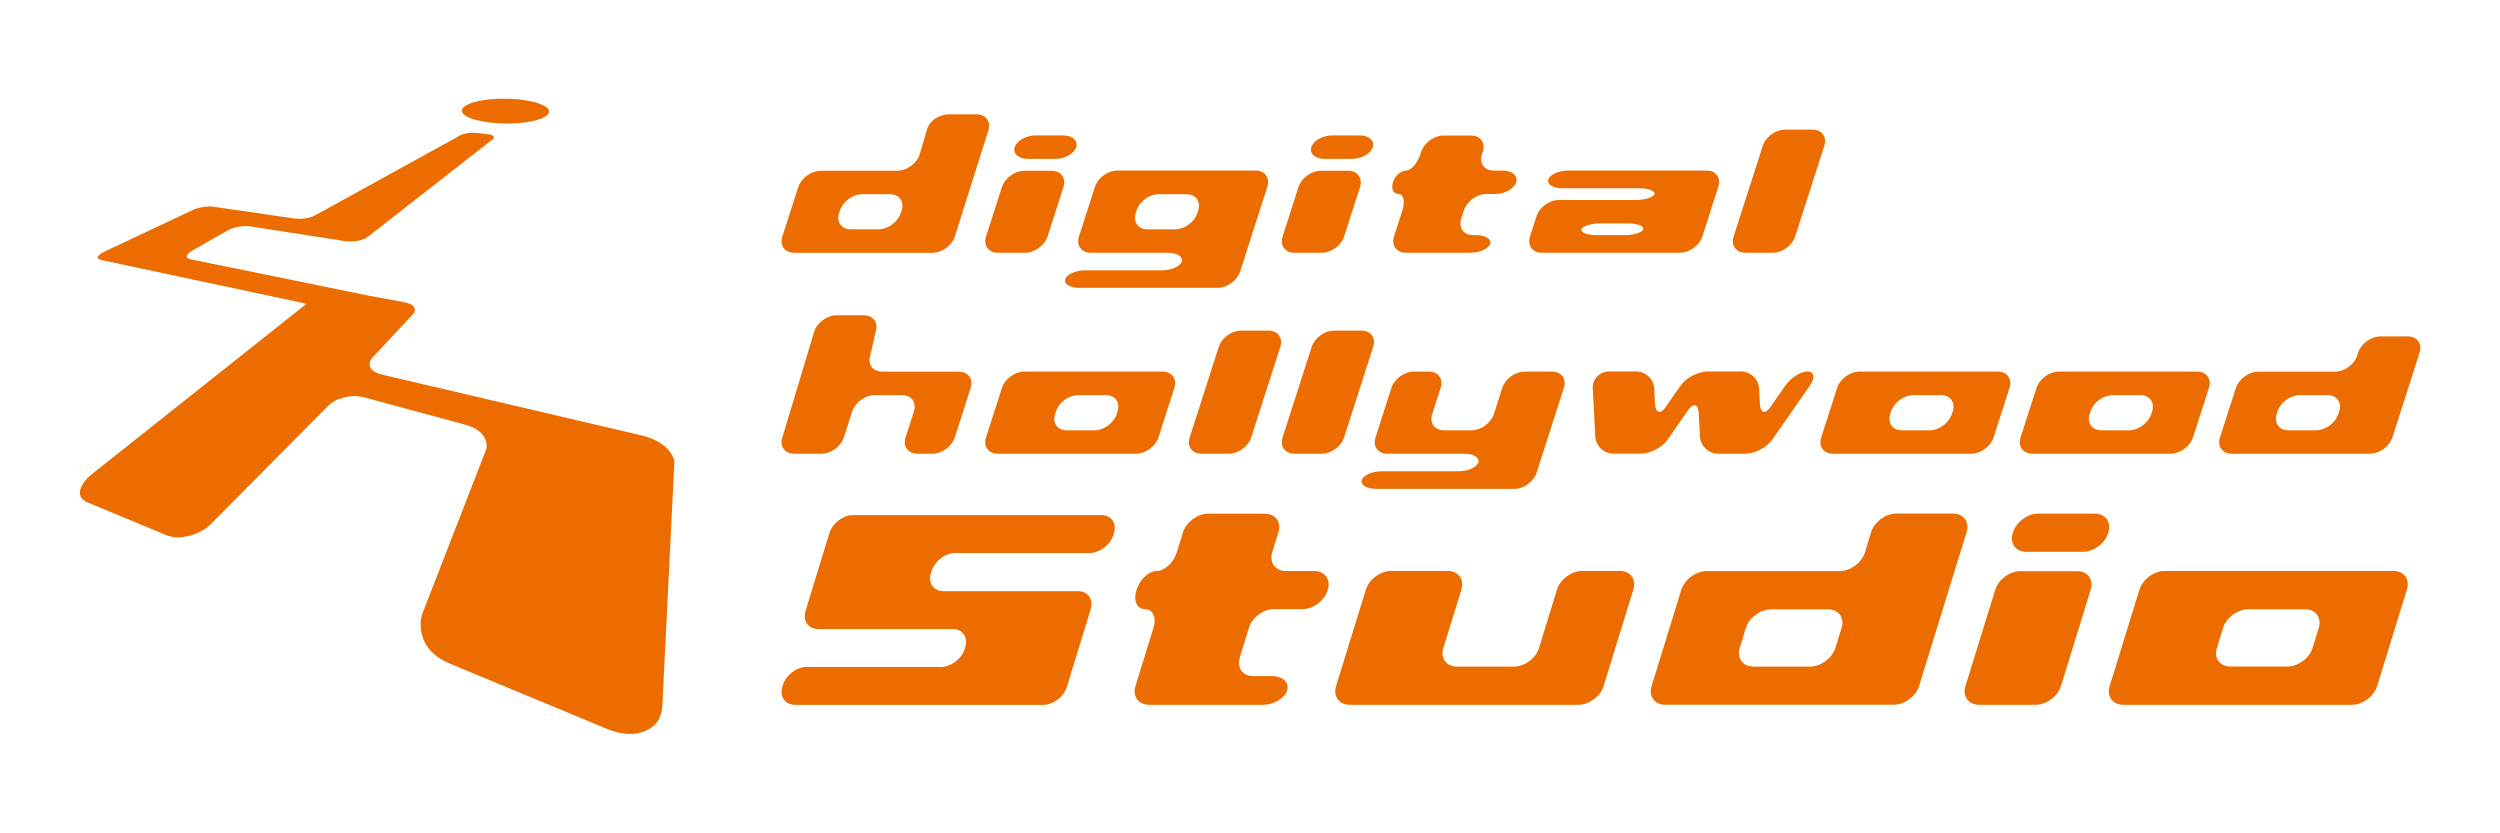
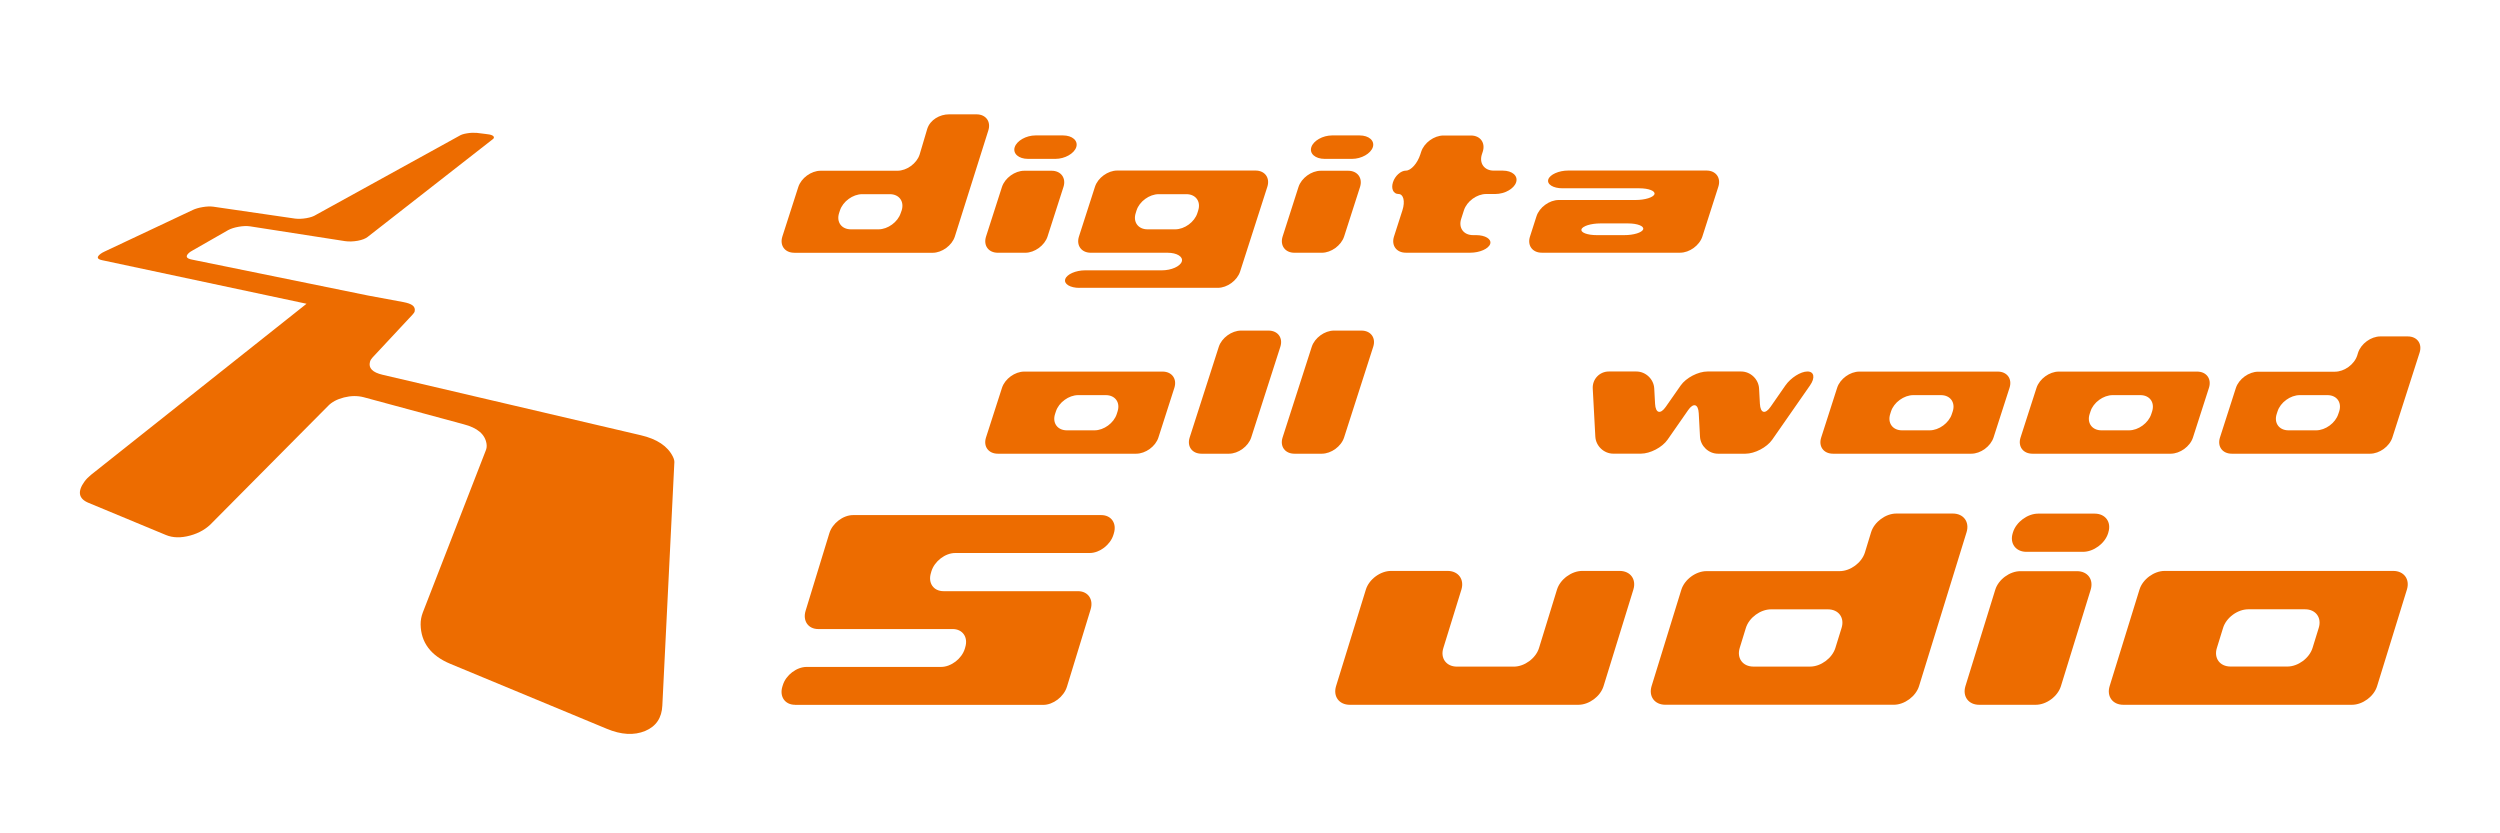
<svg xmlns="http://www.w3.org/2000/svg" version="1.1" id="レイヤー_1" x="0px" y="0px" viewBox="0 0 600 200" style="enable-background:new 0 0 600 200;" xml:space="preserve">
  <style type="text/css">
	.st0{fill:#ED6C00;}
</style>
  <g>
    <path class="st0" d="M190.8,169.15c-2.4,0-3.77-1.97-3.03-4.37l0.11-0.35c0.73-2.41,3.31-4.37,5.71-4.37h32.27   c2.4,0,4.97-1.97,5.7-4.37l0.1-0.36c0.74-2.4-0.63-4.36-3.02-4.36h-32.27c-2.4,0-3.76-1.97-3.03-4.37l5.7-18.62   c0.73-2.39,3.29-4.36,5.7-4.36h59.56c2.4,0,3.77,1.97,3.03,4.36l-0.11,0.37c-0.73,2.4-3.3,4.37-5.7,4.37h-32.27   c-2.4,0-4.96,1.96-5.71,4.38l-0.12,0.42c-0.74,2.4,0.62,4.36,3.03,4.36h32.27c2.4,0,3.77,1.97,3.03,4.37l-5.68,18.55   c-0.73,2.4-3.3,4.37-5.7,4.37H190.8z" />
    <path class="st0" d="M399.68,169.14c-2.57,0-4.05-2.01-3.3-4.47l7.14-23.13c0.77-2.47,3.49-4.47,6.05-4.47h31.95   c2.58,0,5.29-2.01,6.06-4.47l1.49-4.88c0.76-2.45,3.48-4.47,6.04-4.47h13.57c2.58,0,4.05,2.02,3.3,4.47l-11.41,36.95   c-0.76,2.45-3.49,4.47-6.05,4.47H399.68z M441.98,150.7c0.76-2.46-0.71-4.46-3.3-4.46h-13.62c-2.58,0-5.29,2.01-6.05,4.46   l-1.48,4.81c-0.75,2.45,0.73,4.47,3.29,4.47h13.62c2.56,0,5.29-2.02,6.05-4.47L441.98,150.7z" />
    <path class="st0" d="M486.34,132.44c-2.56,0-4.05-2.02-3.29-4.47l0.07-0.23c0.76-2.45,3.48-4.47,6.04-4.47h13.56   c2.57,0,4.05,2.02,3.29,4.47l-0.06,0.23c-0.76,2.46-3.48,4.47-6.05,4.47H486.34z M475.01,169.15c-2.57,0-4.05-2.01-3.31-4.47   l7.16-23.13c0.75-2.47,3.48-4.47,6.04-4.47h13.57c2.57,0,4.05,2,3.29,4.47l-7.14,23.13c-0.77,2.46-3.48,4.47-6.05,4.47H475.01z" />
    <path class="st0" d="M509.61,169.15c-2.57,0-4.05-2.01-3.3-4.47l7.17-23.19c0.75-2.46,3.48-4.47,6.04-4.47h54.85   c2.58,0,4.05,2.01,3.29,4.47l-7.16,23.19c-0.75,2.46-3.48,4.47-6.04,4.47H509.61z M556.5,150.69c0.76-2.45-0.72-4.46-3.29-4.46   h-13.62c-2.58,0-5.3,2.01-6.05,4.46l-1.49,4.82c-0.77,2.45,0.71,4.46,3.29,4.46h13.62c2.58,0,5.29-2.01,6.05-4.46L556.5,150.69z" />
-     <path class="st0" d="M305.8,146.18c-2.57,0-5.3,2.01-6.05,4.46l-2.21,7.17c-0.76,2.45,0.73,4.46,3.3,4.46h4.45   c2.57,0,4.19,1.55,3.62,3.44c-0.6,1.89-3.18,3.44-5.74,3.44H275.8c-2.56,0-4.05-2.01-3.3-4.46l4.34-14.04   c0.75-2.45-0.17-4.46-2.06-4.46c-1.89,0-2.82-2.01-2.06-4.46l0.08-0.22c0.76-2.47,2.93-4.47,4.81-4.47c1.89,0,4.07-2.02,4.82-4.47   l1.49-4.82c0.76-2.45,3.49-4.47,6.06-4.47h13.56c2.56,0,4.05,2.01,3.28,4.47l-1.49,4.82c-0.76,2.45,0.73,4.47,3.3,4.47h6.75   c2.57,0,4.05,2,3.3,4.47l-0.08,0.22c-0.75,2.46-3.47,4.46-6.04,4.46H305.8z" />
    <path class="st0" d="M323.95,169.15c-2.56,0-4.05-2.01-3.3-4.47l7.16-23.19c0.76-2.46,3.48-4.47,6.05-4.47h13.57   c2.56,0,4.05,2.01,3.31,4.47l-4.34,14.04c-0.77,2.45,0.71,4.46,3.28,4.46h13.63c2.58,0,5.29-2.01,6.05-4.46l4.32-14.04   c0.76-2.46,3.49-4.47,6.06-4.47h8.97c2.58,0,4.05,2.01,3.3,4.47l-7.16,23.19c-0.76,2.46-3.48,4.47-6.05,4.47H323.95z" />
    <path class="st0" d="M190.61,60.66c-2.25,0-3.53-1.75-2.84-3.9l3.82-11.88c0.69-2.14,3.09-3.9,5.35-3.9h18.43   c2.25,0,4.65-1.75,5.34-3.89l1.84-6.2c0.7-2.14,2.98-3.45,5.22-3.45h6.59c2.25,0,3.53,1.75,2.83,3.89l-8.03,25.44   c-0.68,2.14-3.09,3.9-5.34,3.9H190.61z M216.4,50.5c0.68-2.15-0.6-3.9-2.85-3.9h-6.61c-2.26,0-4.65,1.75-5.35,3.9l-0.21,0.64   c-0.69,2.15,0.59,3.9,2.84,3.9h6.61c2.25,0,4.65-1.75,5.34-3.9L216.4,50.5z" />
    <path class="st0" d="M246.72,38.13c-2.25,0-3.68-1.27-3.19-2.81c0.51-1.55,2.75-2.82,5-2.82h6.58c2.25,0,3.69,1.27,3.19,2.82   c-0.5,1.54-2.75,2.81-5,2.81H246.72z M239.49,60.66c-2.26,0-3.53-1.75-2.84-3.9l3.82-11.89c0.69-2.14,3.1-3.89,5.34-3.89h6.58   c2.25,0,3.53,1.76,2.84,3.89l-3.82,11.89c-0.69,2.15-3.1,3.9-5.34,3.9H239.49z" />
    <path class="st0" d="M259.07,69.09c-2.25,0-3.79-0.94-3.41-2.1c0.37-1.16,2.51-2.11,4.77-2.11h18.43c2.25,0,4.39-0.95,4.77-2.11   c0.37-1.16-1.17-2.11-3.41-2.11h-18.43c-2.25,0-3.53-1.75-2.84-3.9l3.84-11.93c0.68-2.14,3.09-3.9,5.34-3.9h33.19   c2.25,0,3.53,1.75,2.84,3.9l-6.54,20.36c-0.7,2.14-3.1,3.89-5.34,3.89H259.07z M287.57,50.5c0.69-2.15-0.6-3.9-2.85-3.9h-6.61   c-2.26,0-4.66,1.75-5.34,3.9l-0.2,0.64c-0.69,2.15,0.59,3.9,2.84,3.9h6.62c2.26,0,4.66-1.75,5.34-3.9L287.57,50.5z" />
    <path class="st0" d="M317.91,38.13c-2.25,0-3.69-1.27-3.19-2.81c0.49-1.55,2.75-2.82,4.99-2.82h6.59c2.24,0,3.68,1.27,3.18,2.82   c-0.5,1.54-2.74,2.81-4.99,2.81H317.91z M310.67,60.66c-2.25,0-3.52-1.75-2.84-3.9l3.81-11.89c0.69-2.14,3.09-3.89,5.34-3.89h6.59   c2.24,0,3.52,1.76,2.84,3.89l-3.82,11.89c-0.7,2.15-3.1,3.9-5.35,3.9H310.67z" />
    <path class="st0" d="M356.69,46.56c-2.25,0-4.65,1.75-5.34,3.89l-0.67,2.09c-0.69,2.14,0.58,3.89,2.84,3.89h0.71   c2.25,0,3.79,0.95,3.42,2.11c-0.38,1.16-2.52,2.11-4.77,2.11H337.4c-2.26,0-3.53-1.75-2.84-3.89l2.03-6.31   c0.68-2.14,0.25-3.89-0.96-3.89c-1.22,0-1.82-1.27-1.32-2.81c0.49-1.55,1.89-2.8,3.11-2.8c1.22,0,2.78-1.77,3.46-3.9l0.21-0.64   c0.69-2.14,3.1-3.89,5.35-3.89h6.58c2.25,0,3.53,1.75,2.84,3.89l-0.21,0.64c-0.69,2.14,0.59,3.9,2.85,3.9h2.19   c2.25,0,3.69,1.26,3.18,2.8c-0.49,1.54-2.74,2.81-4.99,2.81H356.69z" />
    <path class="st0" d="M408.57,56.76c-0.69,2.14-3.09,3.89-5.35,3.89h-33.19c-2.25,0-3.53-1.75-2.83-3.89l1.56-4.86   c0.69-2.14,3.09-3.9,5.35-3.9h18.42c2.25,0,4.3-0.63,4.54-1.4c0.25-0.77-1.38-1.41-3.64-1.41h-18.43c-2.25,0-3.78-0.96-3.41-2.13   c0.38-1.17,2.53-2.13,4.78-2.13h33.19c2.26,0,3.53,1.75,2.84,3.89L408.57,56.76z M394.36,55.03c0.25-0.77-1.38-1.41-3.64-1.41   h-6.62c-2.26,0-4.3,0.63-4.54,1.41c-0.25,0.78,1.4,1.4,3.64,1.4h6.62C392.07,56.44,394.11,55.81,394.36,55.03" />
-     <path class="st0" d="M418.92,60.66c-2.25,0-3.53-1.75-2.85-3.9l7-21.77c0.68-2.15,3.09-3.89,5.34-3.89h6.58   c2.25,0,3.53,1.75,2.84,3.89l-6.99,21.77c-0.69,2.15-3.09,3.9-5.35,3.9H418.92z" />
-     <path class="st0" d="M220.17,108.89c-2.25,0-3.52-1.75-2.84-3.89l2.01-6.26c0.69-2.15-0.59-3.9-2.84-3.9h-6.62   c-2.25,0-4.65,1.75-5.35,3.9l-2.01,6.26c-0.69,2.14-3.09,3.89-5.34,3.89h-6.58c-2.25,0-3.53-1.75-2.84-3.89l7.65-25.44   c0.7-2.14,3.1-3.89,5.34-3.89h6.58c2.25,0,3.53,1.75,2.84,3.89l-1.31,5.72c-0.7,2.14,0.57,3.9,2.83,3.91l18.42,0.02   c2.25,0,3.52,1.76,2.84,3.9l-3.81,11.9c-0.7,2.14-3.1,3.89-5.35,3.89H220.17z" />
    <path class="st0" d="M239.48,108.89c-2.25,0-3.53-1.75-2.84-3.89l3.84-11.93c0.69-2.14,3.09-3.89,5.34-3.89H279   c2.26,0,3.53,1.75,2.85,3.89L278.02,105c-0.68,2.14-3.09,3.89-5.34,3.89H239.48z M268.22,98.73c0.69-2.15-0.58-3.9-2.84-3.9h-6.61   c-2.25,0-4.66,1.75-5.35,3.9l-0.21,0.64c-0.69,2.15,0.59,3.91,2.84,3.91h6.63c2.25,0,4.65-1.76,5.34-3.91L268.22,98.73z" />
    <path class="st0" d="M288.36,108.89c-2.25,0-3.53-1.75-2.84-3.89l6.99-21.77c0.69-2.14,3.1-3.89,5.35-3.89h6.58   c2.25,0,3.53,1.75,2.84,3.89L300.29,105c-0.7,2.14-3.1,3.89-5.34,3.89H288.36z" />
    <path class="st0" d="M310.66,108.89c-2.25,0-3.53-1.75-2.84-3.89l7-21.77c0.69-2.14,3.09-3.89,5.33-3.89h6.59   c2.25,0,3.53,1.75,2.83,3.89L322.58,105c-0.69,2.14-3.09,3.89-5.35,3.89H310.66z" />
-     <path class="st0" d="M330.25,117.32c-2.25,0-3.79-0.95-3.42-2.11c0.37-1.16,2.52-2.1,4.77-2.1h18.42c2.25,0,4.4-0.95,4.77-2.11   c0.38-1.16-1.16-2.11-3.4-2.11h-18.43c-2.26,0-3.53-1.75-2.84-3.89l3.83-11.93c0.69-2.14,3.09-3.89,5.35-3.89h3.63   c2.25,0,3.53,1.75,2.83,3.89l-2.03,6.3c-0.69,2.15,0.59,3.91,2.84,3.91h6.62c2.25,0,4.65-1.76,5.34-3.91l2.03-6.3   c0.68-2.14,3.09-3.89,5.35-3.89h6.58c2.25,0,3.53,1.75,2.83,3.89l-6.53,20.36c-0.69,2.15-3.09,3.9-5.35,3.9H330.25z" />
    <path class="st0" d="M425.33,105.53c-1.29,1.85-4.19,3.36-6.43,3.36h-6.58c-2.25,0-4.2-1.84-4.32-4.09l-0.3-5.62   c-0.12-2.24-1.28-2.58-2.56-0.73l-4.92,7.07c-1.28,1.85-4.17,3.36-6.42,3.36h-6.61c-2.25,0-4.19-1.84-4.31-4.09l-0.62-11.54   c-0.12-2.24,1.63-4.09,3.87-4.09h6.59c2.25,0,4.19,1.84,4.3,4.09l0.2,3.68c0.12,2.24,1.27,2.57,2.56,0.72l3.59-5.14   c1.29-1.84,4.18-3.35,6.44-3.35h8.06c2.25,0,4.19,1.84,4.31,4.09l0.2,3.68c0.12,2.24,1.26,2.57,2.55,0.72l3.57-5.14   c1.28-1.84,3.66-3.35,5.29-3.35c1.62,0,1.9,1.51,0.61,3.35L425.33,105.53z" />
    <path class="st0" d="M439.92,108.89c-2.25,0-3.53-1.75-2.83-3.89l3.83-11.93c0.68-2.14,3.08-3.89,5.34-3.89h33.19   c2.26,0,3.53,1.75,2.84,3.89L478.45,105c-0.7,2.14-3.09,3.89-5.34,3.89H439.92z M468.66,98.73c0.69-2.15-0.59-3.9-2.84-3.9h-6.62   c-2.24,0-4.66,1.75-5.35,3.9l-0.2,0.64c-0.69,2.15,0.59,3.91,2.84,3.91h6.62c2.25,0,4.65-1.76,5.34-3.91L468.66,98.73z" />
    <path class="st0" d="M487.78,108.89c-2.25,0-3.53-1.75-2.85-3.89l3.84-11.93c0.7-2.14,3.1-3.89,5.34-3.89h33.19   c2.25,0,3.53,1.75,2.85,3.89L526.31,105c-0.69,2.14-3.09,3.89-5.35,3.89H487.78z M516.51,98.73c0.68-2.15-0.59-3.9-2.84-3.9h-6.61   c-2.26,0-4.66,1.75-5.34,3.9l-0.21,0.64c-0.69,2.15,0.59,3.91,2.84,3.91h6.61c2.26,0,4.66-1.76,5.34-3.91L516.51,98.73z" />
    <path class="st0" d="M535.63,108.89c-2.25,0-3.53-1.75-2.84-3.89l3.82-11.89c0.69-2.14,3.09-3.9,5.35-3.9h18.42   c2.26,0,4.66-1.75,5.35-3.89l0.21-0.68c0.7-2.15,3.1-3.9,5.34-3.9h6.58c2.25,0,3.53,1.75,2.84,3.9L574.17,105   c-0.69,2.14-3.09,3.89-5.35,3.89H535.63z M561.41,98.73c0.68-2.15-0.58-3.9-2.84-3.9h-6.62c-2.25,0-4.66,1.75-5.34,3.9l-0.21,0.64   c-0.69,2.15,0.59,3.91,2.84,3.91h6.62c2.25,0,4.65-1.76,5.33-3.91L561.41,98.73z" />
    <path class="st0" d="M161.83,111.27l-2.87,58.06c-0.13,2.95-1.5,5.01-4.12,6.1c-2.65,1.1-5.75,0.93-9.21-0.52l-37.53-15.58   c-4.73-1.96-7.08-5.16-7.15-9.45c-0.01-0.97,0.16-1.92,0.52-2.87l15.09-38.83c0.22-0.48,0.3-1.03,0.21-1.66   c-0.35-2.29-2.18-3.84-5.51-4.7l-23.99-6.49c-1.49-0.38-3.07-0.36-4.72,0.06c-1.65,0.42-2.92,1.1-3.8,2.02l-27.69,27.9   c-1.41,1.55-3.21,2.62-5.42,3.22c-2.22,0.61-4.17,0.56-5.82-0.13l-18.56-7.71c-2.42-0.99-2.72-2.72-0.99-5.11   c0.4-0.55,0.92-1.09,1.57-1.62L73.57,72.9L24.52,62.45c-1.27-0.26-1.39-0.77-0.35-1.55c0.23-0.17,0.54-0.35,0.93-0.53l21.15-9.97   c0.64-0.31,1.46-0.54,2.41-0.7c0.96-0.16,1.78-0.19,2.49-0.1l19.65,2.86c0.82,0.1,1.72,0.07,2.72-0.1c0.99-0.17,1.77-0.44,2.32-0.8   l34.43-18.98c0.39-0.25,0.99-0.45,1.81-0.58c0.82-0.14,1.59-0.17,2.34-0.11l2.12,0.26c1.41,0.13,2.07,0.43,1.99,0.92   c-0.02,0.11-0.09,0.21-0.24,0.32L88.25,56.85c-0.53,0.42-1.32,0.73-2.38,0.93c-1.07,0.19-2.1,0.23-3.07,0.09L60,54.32   c-0.8-0.11-1.7-0.08-2.71,0.1c-1.03,0.18-1.86,0.45-2.52,0.8l-8.65,4.95c-0.34,0.18-0.62,0.37-0.81,0.56   c-0.86,0.8-0.6,1.33,0.84,1.59l42.2,8.61l8.41,1.56c2.14,0.4,3.01,1.05,2.76,2.25c-0.07,0.28-0.29,0.49-0.49,0.75l-0.88,0.94   l-8.73,9.36c-0.32,0.34-0.53,0.68-0.62,1.03c-0.42,1.5,0.58,2.56,3.04,3.13l61.93,14.5c3.88,0.9,6.48,2.61,7.74,5.18   C161.8,110.22,161.91,110.77,161.83,111.27" />
-     <path class="st0" d="M131.76,26.67c0.2,1.65-4.31,2.98-10.08,2.98c-5.77,0-10.62-1.33-10.82-2.98c-0.19-1.65,4.31-2.99,10.09-2.99   C126.72,23.68,131.56,25.02,131.76,26.67" />
  </g>
</svg>